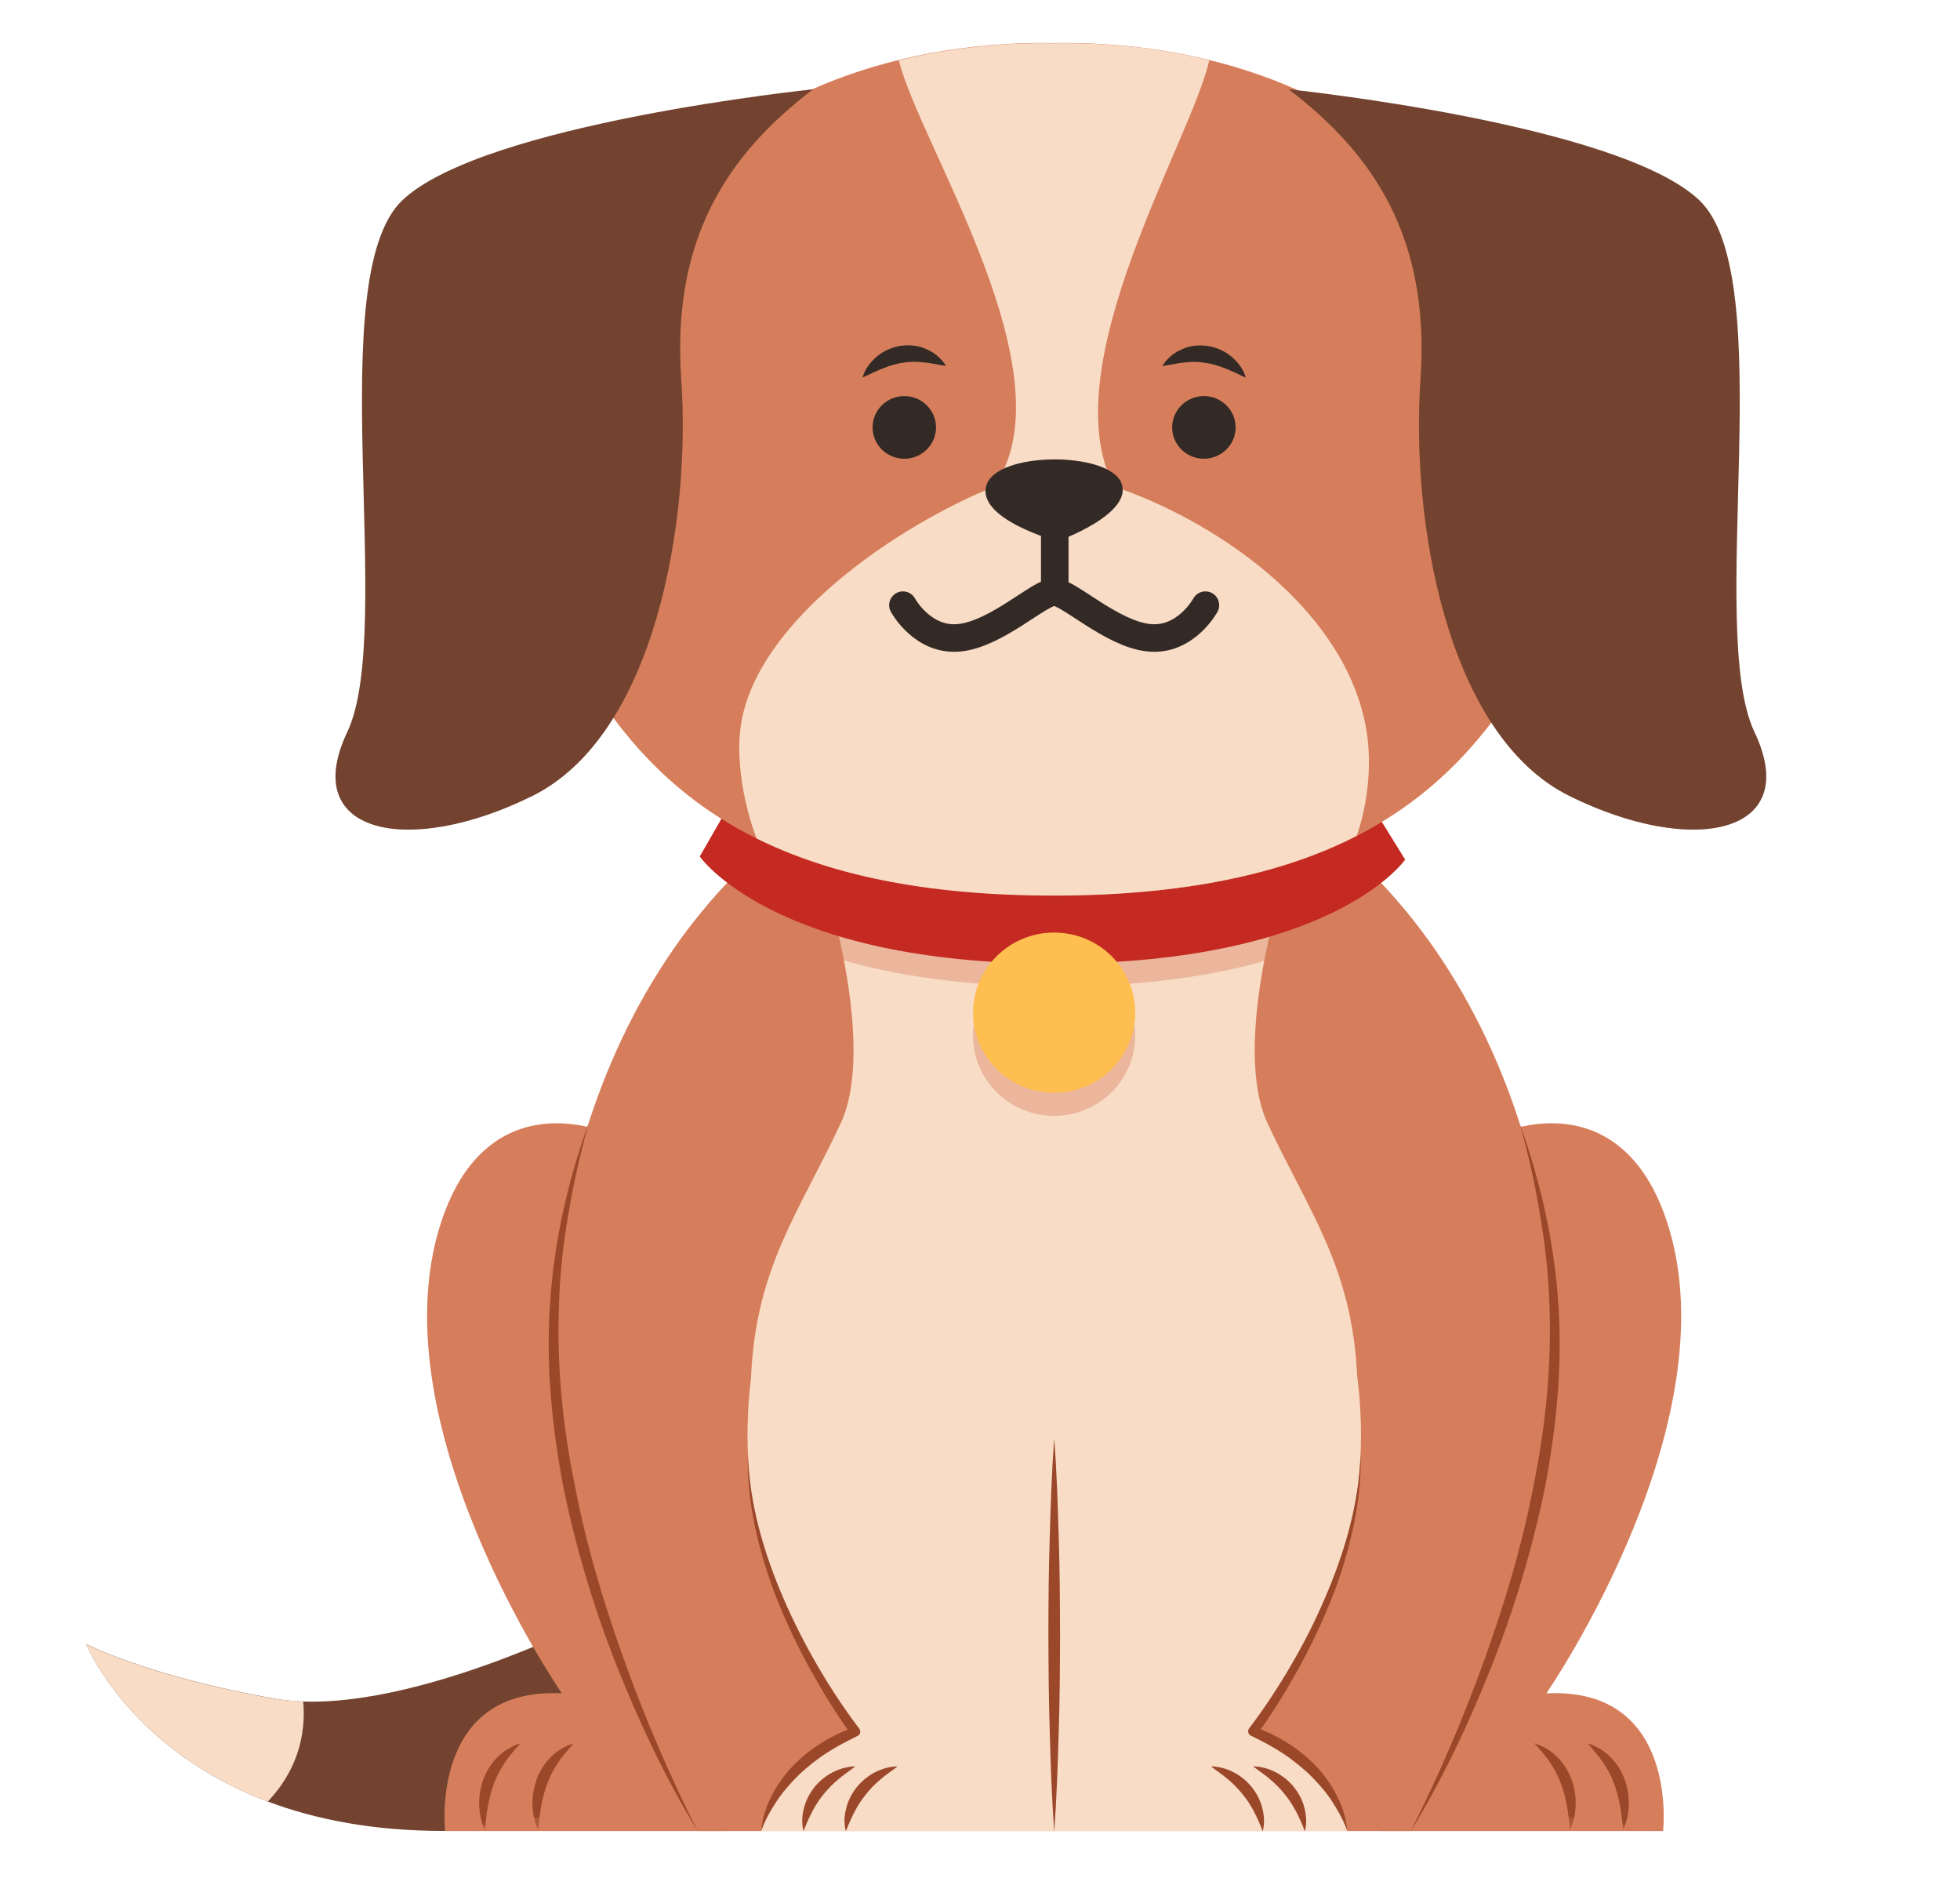
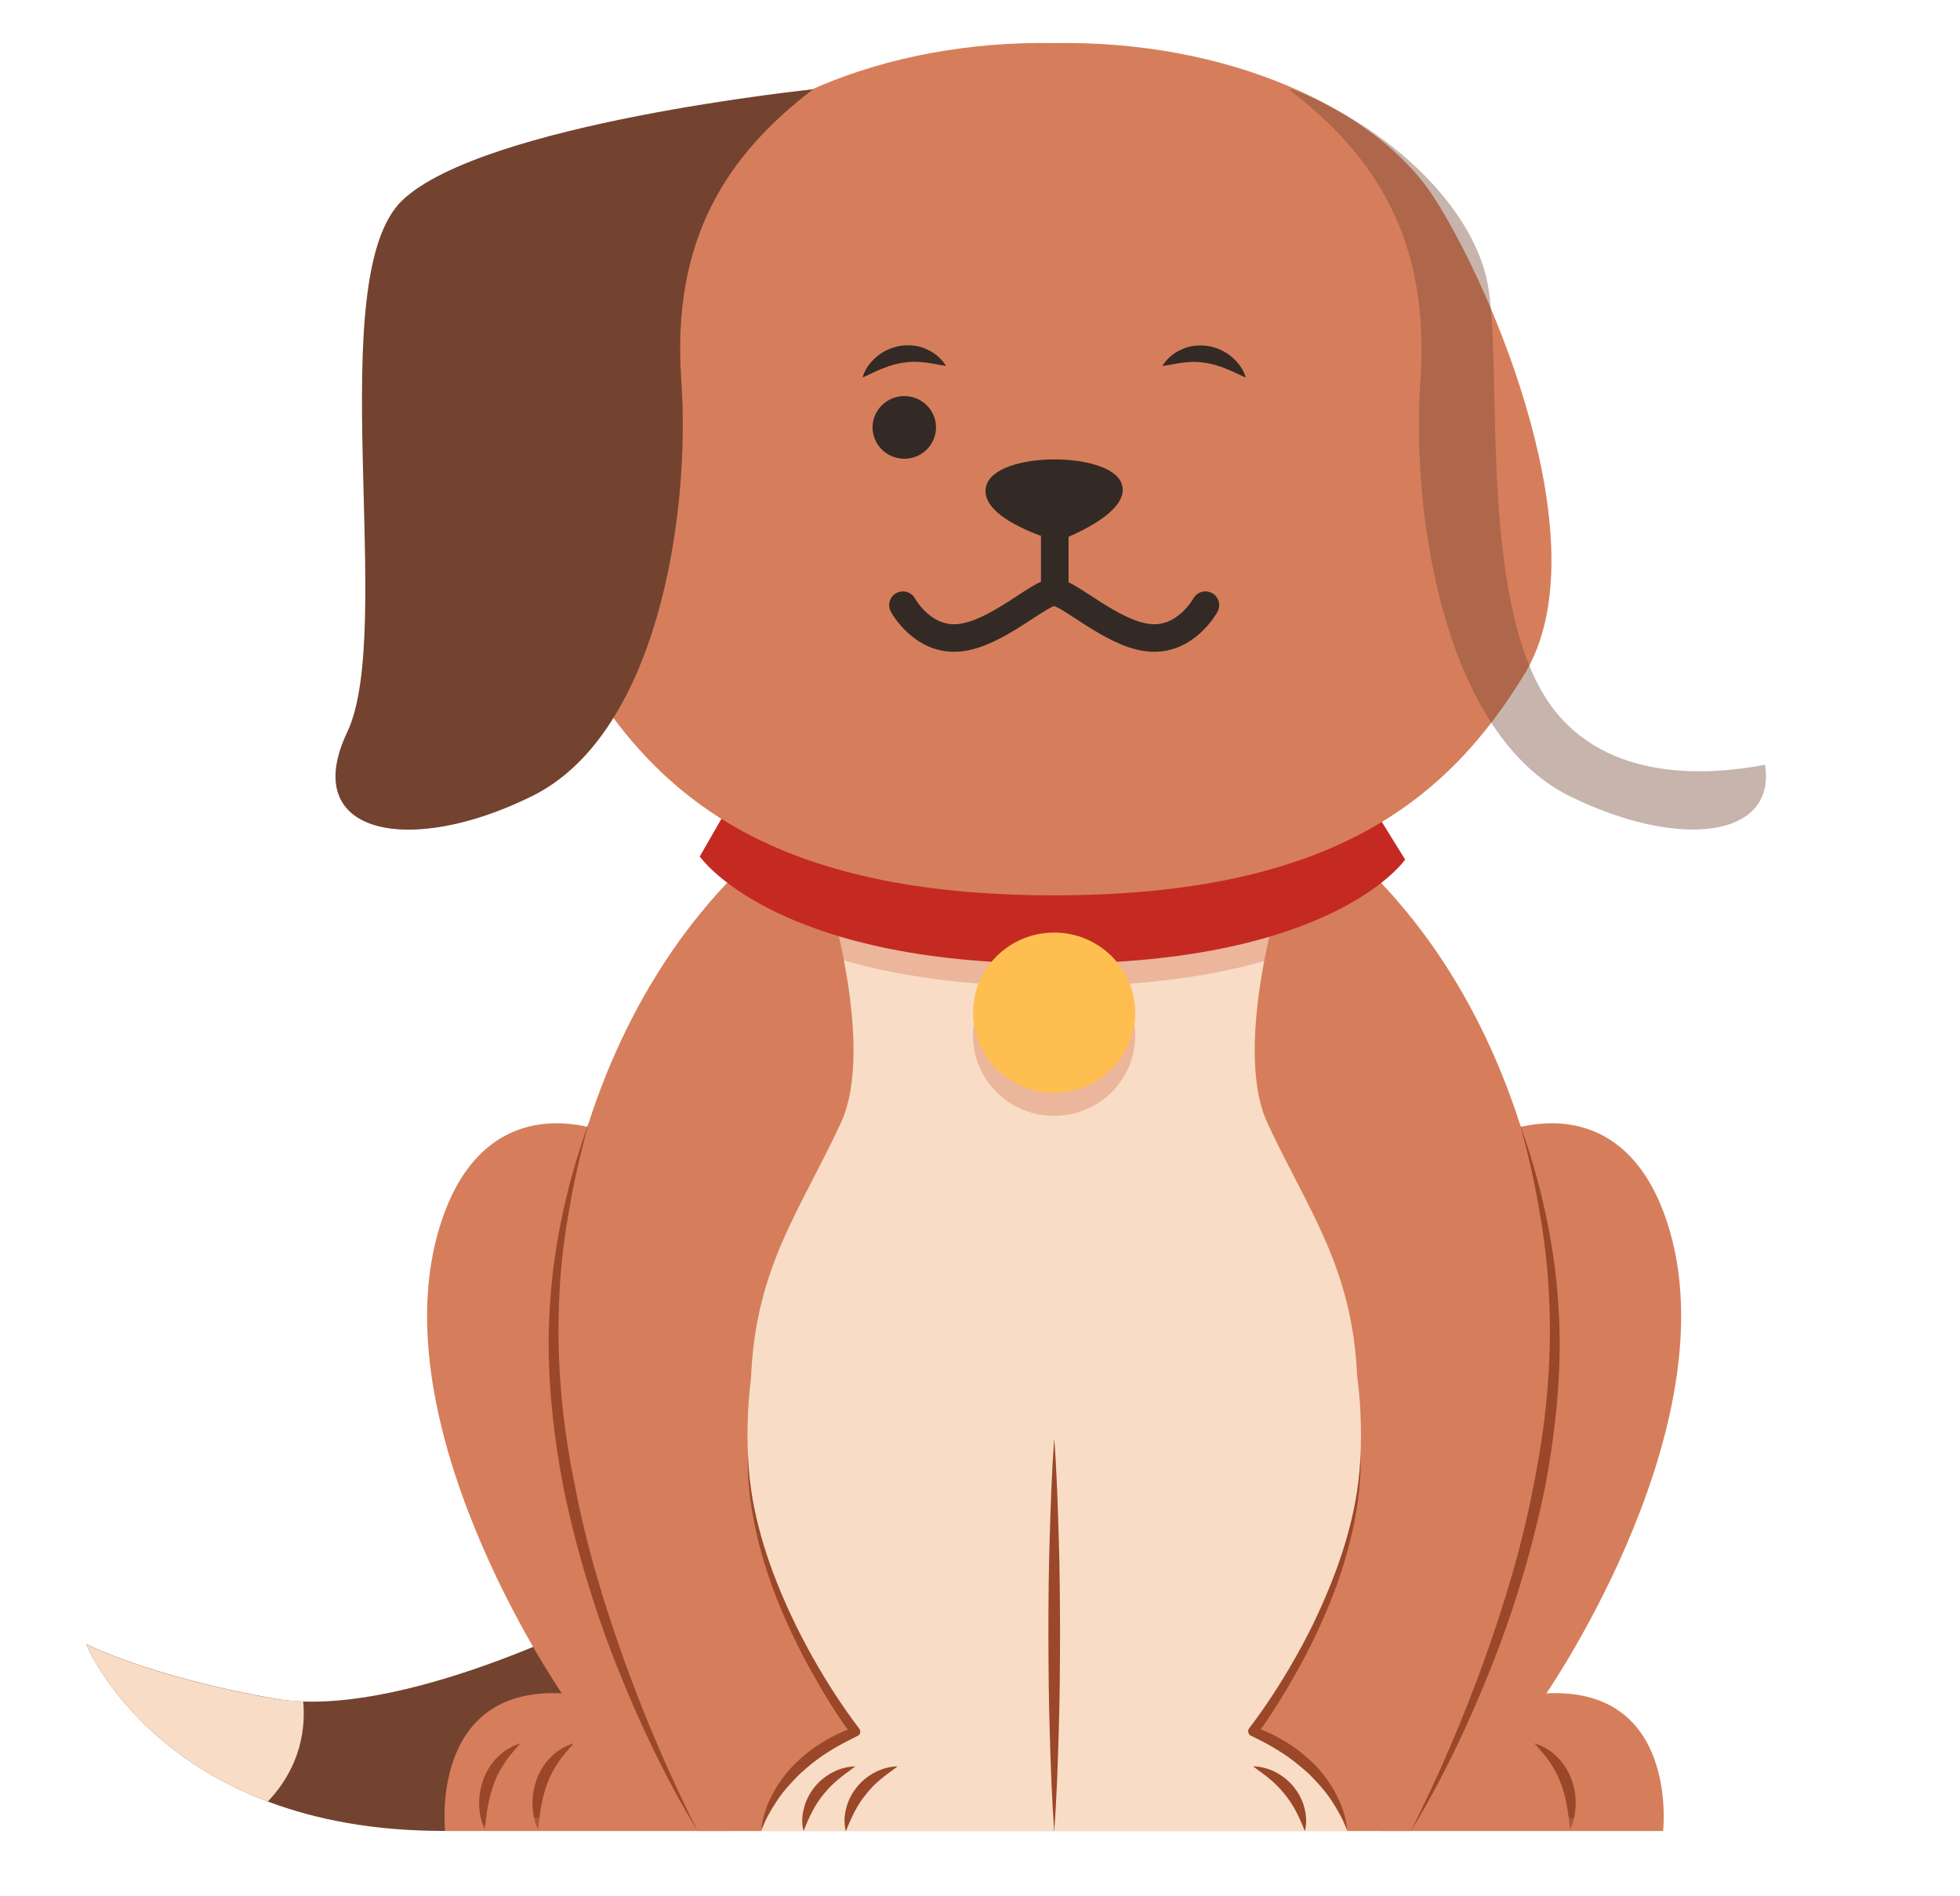
<svg xmlns="http://www.w3.org/2000/svg" width="91" height="88" viewBox="0 0 91 88" fill="none">
  <path d="M28.007 74.969C28.007 74.969 18.546 79.888 12.724 78.85C6.908 77.817 4 76.319 4 76.319C4 76.319 7.474 84.994 20.573 84.994C33.672 84.994 28.007 74.969 28.007 74.969Z" fill="#73432F" />
  <path d="M33.766 84.999H20.667C20.667 84.999 19.912 78.308 26.086 78.607C26.086 78.607 17.148 65.666 20.636 56.294C24.129 46.923 36.17 55.107 37.076 64.18C37.977 73.252 33.766 84.999 33.766 84.999Z" fill="#D67E5B" />
  <path d="M22.524 84.95C22.336 84.589 22.26 84.191 22.247 83.787C22.235 83.383 22.31 82.972 22.449 82.58C22.594 82.195 22.82 81.834 23.122 81.548C23.412 81.25 23.783 81.051 24.161 80.926C23.903 81.237 23.639 81.505 23.443 81.816C23.242 82.114 23.066 82.431 22.946 82.767C22.688 83.439 22.581 84.16 22.512 84.95H22.524Z" fill="#9B4729" />
  <path d="M24.999 84.95C24.81 84.589 24.735 84.191 24.722 83.787C24.709 83.383 24.785 82.972 24.924 82.58C25.068 82.195 25.295 81.834 25.597 81.548C25.887 81.25 26.258 81.051 26.636 80.926C26.378 81.237 26.113 81.505 25.918 81.816C25.717 82.114 25.54 82.431 25.421 82.767C25.163 83.439 25.056 84.16 24.986 84.95H24.999Z" fill="#9B4729" />
  <g style="mix-blend-mode:multiply" opacity="0.3">
    <path d="M37.083 64.173C36.523 58.57 31.714 53.309 27.296 52.315C25.867 54.485 23.299 58.44 24.174 65.585C25.684 77.972 30.109 83.632 30.109 83.632L20.674 84.993H33.772C33.772 84.993 37.99 73.246 37.083 64.173Z" fill="#D67E5B" />
  </g>
  <path d="M64.117 84.999H77.215C77.215 84.999 77.971 78.308 71.796 78.607C71.796 78.607 80.734 65.666 77.247 56.294C73.753 46.923 61.712 55.107 60.806 64.18C59.906 73.252 64.117 84.999 64.117 84.999Z" fill="#D67E5B" />
-   <path d="M75.358 84.95C75.289 84.16 75.188 83.439 74.924 82.767C74.804 82.431 74.634 82.114 74.427 81.816C74.231 81.505 73.967 81.237 73.709 80.926C74.087 81.051 74.464 81.25 74.748 81.548C75.05 81.834 75.276 82.195 75.421 82.58C75.566 82.966 75.635 83.376 75.623 83.787C75.61 84.191 75.534 84.595 75.346 84.95H75.358Z" fill="#9B4729" />
  <path d="M72.891 84.95C72.822 84.16 72.721 83.439 72.457 82.767C72.337 82.431 72.168 82.114 71.96 81.816C71.765 81.505 71.5 81.237 71.242 80.926C71.62 81.051 71.998 81.25 72.281 81.548C72.583 81.834 72.809 82.195 72.954 82.58C73.099 82.966 73.168 83.376 73.156 83.787C73.143 84.191 73.068 84.595 72.879 84.95H72.891Z" fill="#9B4729" />
  <g style="mix-blend-mode:multiply" opacity="0.3">
    <path d="M60.805 64.173C61.366 58.57 66.174 53.309 70.593 52.315C72.022 54.485 74.59 58.44 73.715 65.585C72.204 77.972 67.78 83.632 67.78 83.632L77.215 84.993H64.116C64.116 84.993 59.899 73.246 60.805 64.173Z" fill="#D67E5B" />
  </g>
  <path d="M72.028 58.969C70.411 45.207 61.435 34.281 48.941 34.281C36.446 34.281 27.47 45.207 25.853 58.969C24.399 71.313 32.38 85 32.38 85H65.501C65.501 85 73.482 71.319 72.028 58.969Z" fill="#D67E5B" />
  <path d="M63.016 64.018C62.821 58.844 60.75 56.233 58.849 52.141C57.181 48.553 59.554 41.109 59.554 41.109H38.329C38.329 41.109 40.702 48.553 39.034 52.141C37.133 56.233 35.063 58.844 34.867 64.018C34.351 77.737 48.337 77.463 48.942 77.451C49.546 77.463 63.532 77.743 63.016 64.018Z" fill="#F8DCC6" />
  <g style="mix-blend-mode:multiply" opacity="0.4">
    <path d="M59.41 37.179H38.481C36.536 38.348 34.773 39.834 33.219 41.581C34.616 42.825 38.261 45.213 46.066 45.704C45.518 46.351 45.178 47.172 45.178 48.08C45.178 50.138 46.865 51.799 48.942 51.799C51.019 51.799 52.706 50.132 52.706 48.08C52.706 47.172 52.366 46.357 51.819 45.711C59.85 45.219 63.407 42.763 64.665 41.588C63.111 39.834 61.348 38.348 59.403 37.179H59.41Z" fill="#D67E5B" />
  </g>
  <path d="M65.502 84.999C66.792 82.45 67.913 79.826 68.882 77.152C69.845 74.478 70.67 71.748 71.198 68.968C71.765 66.194 72.048 63.359 71.935 60.535C71.891 59.124 71.733 57.706 71.488 56.313C71.261 54.908 70.94 53.521 70.556 52.147C71.519 54.833 72.161 57.65 72.35 60.517C72.552 63.383 72.262 66.263 71.727 69.074C71.148 71.884 70.323 74.639 69.272 77.301C68.215 79.962 66.994 82.562 65.502 85.006V84.999Z" fill="#9B4729" />
  <path d="M27.333 52.141C26.955 53.515 26.628 54.902 26.401 56.307C26.149 57.706 25.998 59.118 25.954 60.529C25.841 63.353 26.118 66.188 26.691 68.962C27.22 71.748 28.044 74.472 29.007 77.146C29.976 79.82 31.097 82.444 32.387 84.993C30.895 82.55 29.674 79.95 28.617 77.289C27.566 74.627 26.741 71.872 26.162 69.061C25.627 66.251 25.337 63.371 25.539 60.505C25.721 57.638 26.363 54.821 27.333 52.134V52.141Z" fill="#9B4729" />
  <path d="M65.244 39.896C65.244 39.896 61.965 44.734 48.942 44.734C35.919 44.734 32.488 39.759 32.488 39.759L34.584 36.115H62.896L65.238 39.902L65.244 39.896Z" fill="#C42A22" />
  <path d="M48.942 50.729C51.021 50.729 52.706 49.064 52.706 47.01C52.706 44.956 51.021 43.291 48.942 43.291C46.863 43.291 45.178 44.956 45.178 47.01C45.178 49.064 46.863 50.729 48.942 50.729Z" fill="#FFBE50" />
  <g style="mix-blend-mode:multiply">
    <path d="M51.599 47.01C51.599 48.459 50.409 49.628 48.949 49.628C47.489 49.628 46.299 48.453 46.299 47.01C46.299 45.567 47.489 44.392 48.949 44.392C50.409 44.392 51.599 45.567 51.599 47.01Z" fill="#FFBE50" />
  </g>
  <path d="M4 76.325C4 76.325 5.951 81.188 12.434 83.632C13.366 82.649 14.266 81.113 14.077 78.98C13.611 78.961 13.158 78.93 12.724 78.856C6.908 77.823 4 76.325 4 76.325Z" fill="#F8DCC6" />
  <path d="M34.709 66.773C34.709 74.857 39.714 80.386 39.714 80.386C35.698 82.201 35.339 84.994 35.339 84.994H48.941C48.941 84.994 48.884 69.055 48.941 66.773C49.042 62.843 46.92 56.749 39.707 57.694C35.301 58.272 34.703 63.428 34.703 66.773H34.709Z" fill="#F8DCC6" />
  <path d="M37.308 85C37.214 84.651 37.233 84.284 37.327 83.936C37.415 83.582 37.585 83.252 37.818 82.96C38.284 82.382 38.995 82.015 39.713 81.996C39.429 82.22 39.146 82.4 38.907 82.612C38.655 82.817 38.441 83.047 38.24 83.29C37.837 83.775 37.566 84.341 37.308 85Z" fill="#9B4729" />
  <path d="M39.271 85C39.177 84.651 39.196 84.284 39.29 83.936C39.378 83.582 39.548 83.252 39.781 82.96C40.247 82.382 40.958 82.015 41.675 81.996C41.392 82.22 41.109 82.4 40.87 82.612C40.618 82.817 40.404 83.047 40.209 83.29C39.806 83.775 39.535 84.341 39.277 85H39.271Z" fill="#9B4729" />
  <path d="M34.721 67.457C34.791 69.802 35.458 72.084 36.383 74.217C36.843 75.286 37.378 76.331 37.963 77.338C38.548 78.346 39.197 79.328 39.895 80.249C39.971 80.348 39.952 80.491 39.851 80.566C39.839 80.572 39.826 80.585 39.813 80.591H39.801C39.316 80.833 38.838 81.076 38.391 81.368C37.938 81.654 37.529 81.99 37.132 82.351C36.755 82.724 36.396 83.115 36.094 83.563C35.798 84.011 35.521 84.477 35.344 85C35.382 84.446 35.552 83.899 35.81 83.402C36.062 82.898 36.389 82.425 36.78 82.009C37.176 81.604 37.617 81.231 38.102 80.933C38.334 80.771 38.599 80.653 38.844 80.516C39.102 80.398 39.367 80.292 39.625 80.18L39.53 80.529C38.819 79.565 38.209 78.557 37.636 77.525C37.063 76.493 36.553 75.423 36.112 74.335C35.672 73.24 35.326 72.109 35.074 70.964C34.822 69.814 34.69 68.639 34.721 67.469V67.457Z" fill="#9B4729" />
  <path d="M63.184 66.773C63.184 74.857 58.18 80.386 58.18 80.386C62.196 82.201 62.555 84.994 62.555 84.994H48.953C48.953 84.994 49.009 69.055 48.953 66.773C48.852 62.843 50.973 56.749 58.187 57.694C62.593 58.272 63.191 63.428 63.191 66.773H63.184Z" fill="#F8DCC6" />
  <path d="M60.578 85C60.326 84.341 60.049 83.775 59.646 83.29C59.451 83.047 59.231 82.817 58.985 82.612C58.74 82.394 58.463 82.22 58.18 81.996C58.897 82.008 59.608 82.382 60.074 82.96C60.307 83.252 60.477 83.582 60.565 83.936C60.653 84.284 60.679 84.658 60.584 85H60.578Z" fill="#9B4729" />
-   <path d="M58.621 85C58.369 84.341 58.092 83.775 57.689 83.29C57.494 83.047 57.274 82.817 57.028 82.612C56.783 82.394 56.506 82.22 56.223 81.996C56.94 82.008 57.651 82.382 58.117 82.96C58.35 83.252 58.52 83.582 58.608 83.936C58.696 84.284 58.721 84.658 58.627 85H58.621Z" fill="#9B4729" />
  <path d="M48.946 85C48.833 83.483 48.783 81.965 48.739 80.442C48.688 78.924 48.682 77.407 48.676 75.884C48.676 74.366 48.688 72.849 48.739 71.325C48.783 69.808 48.833 68.291 48.946 66.767C49.06 68.284 49.11 69.802 49.154 71.325C49.205 72.843 49.211 74.36 49.217 75.884C49.211 77.401 49.205 78.918 49.154 80.442C49.11 81.959 49.06 83.477 48.946 85Z" fill="#9B4729" />
  <path d="M63.172 67.457C63.203 68.626 63.071 69.802 62.819 70.952C62.568 72.102 62.221 73.234 61.781 74.323C61.34 75.417 60.83 76.48 60.258 77.513C59.685 78.545 59.068 79.552 58.363 80.516L58.268 80.168C58.526 80.28 58.791 80.379 59.049 80.504C59.294 80.641 59.559 80.759 59.792 80.921C60.276 81.219 60.717 81.592 61.114 81.996C61.504 82.413 61.831 82.885 62.083 83.389C62.341 83.887 62.511 84.434 62.549 84.987C62.366 84.465 62.089 83.999 61.8 83.551C61.498 83.109 61.139 82.711 60.761 82.338C60.364 81.984 59.955 81.642 59.502 81.356C59.055 81.064 58.577 80.815 58.092 80.578H58.08C57.966 80.516 57.916 80.379 57.973 80.267C57.979 80.255 57.985 80.243 57.998 80.23C58.697 79.31 59.345 78.327 59.93 77.32C60.522 76.312 61.051 75.274 61.51 74.198C62.435 72.059 63.102 69.783 63.172 67.439V67.457Z" fill="#9B4729" />
  <path d="M66.56 9.145C63.847 4.978 56.923 1.857 48.942 2C40.961 1.851 34.037 4.972 31.33 9.139C28.618 13.305 23.475 25.357 27.113 31.302C30.575 36.955 35.843 41.563 48.942 41.563C62.041 41.563 67.309 36.955 70.771 31.302C74.409 25.363 69.267 13.305 66.554 9.139L66.56 9.145Z" fill="#D67E5B" />
  <g style="mix-blend-mode:multiply" opacity="0.4">
    <path d="M32.91 18.119C33.773 23.392 33.452 31.047 30.374 35.512C29.09 34.225 28.032 32.801 27.113 31.302C23.475 25.363 28.618 13.305 31.33 9.139C32.621 7.155 34.88 5.408 37.751 4.139C34.081 7.516 31.853 11.639 32.917 18.119H32.91ZM64.974 18.119C64.112 23.392 64.433 31.047 67.511 35.512C68.795 34.225 69.852 32.801 70.771 31.302C74.409 25.363 69.267 13.305 66.554 9.139C65.263 7.155 63.004 5.408 60.133 4.139C63.803 7.516 66.025 11.639 64.968 18.119H64.974Z" fill="#D67E5B" />
  </g>
-   <path d="M63.393 33.628C62.273 28.044 56.243 24.113 51.723 22.584C48.828 17.012 55.273 6.602 56.148 2.796C53.92 2.249 51.484 1.963 48.941 2.012C46.398 1.963 43.962 2.255 41.734 2.802C42.672 6.695 49.76 17.366 46.159 22.59C41.703 24.393 35.169 28.777 34.401 33.634C34.143 35.276 34.552 37.415 35.125 38.92C38.442 40.562 42.829 41.575 48.941 41.575C55.053 41.575 59.654 40.518 62.99 38.802C63.519 37.284 63.733 35.332 63.393 33.634V33.628Z" fill="#F8DCC6" />
  <path d="M37.75 4.145C37.75 4.145 22.448 5.725 18.684 9.294C14.92 12.864 18.382 29.225 16.123 33.982C13.863 38.739 18.98 39.784 24.702 36.955C30.424 34.131 32.079 24.163 31.626 17.621C31.172 11.079 33.772 7.173 37.744 4.145H37.75Z" fill="#73432F" />
  <g style="mix-blend-mode:multiply" opacity="0.4">
    <path d="M37.75 4.145C37.75 4.145 37.681 4.151 37.549 4.164C33.237 5.83 29.253 9.468 28.523 13.112C27.742 16.993 29.12 28.721 25.193 33.236C22.562 36.258 18.219 35.997 15.632 35.499C15.09 38.926 19.66 39.448 24.708 36.955C30.43 34.131 32.085 24.163 31.632 17.621C31.179 11.079 33.778 7.173 37.75 4.145Z" fill="#73432F" />
  </g>
-   <path d="M59.83 4.145C59.83 4.145 75.132 5.725 78.896 9.294C82.66 12.864 79.198 29.225 81.458 33.982C83.717 38.739 78.6 39.784 72.878 36.955C67.157 34.131 65.501 24.163 65.954 17.621C66.408 11.079 63.808 7.173 59.836 4.145H59.83Z" fill="#73432F" />
  <g style="mix-blend-mode:multiply" opacity="0.4">
    <path d="M59.83 4.145C59.83 4.145 59.899 4.151 60.032 4.164C64.343 5.83 68.328 9.468 69.058 13.112C69.838 16.993 68.46 28.721 72.387 33.236C75.018 36.258 79.362 35.997 81.948 35.499C82.49 38.926 77.92 39.448 72.872 36.955C67.15 34.131 65.495 24.163 65.948 17.621C66.401 11.079 63.802 7.173 59.83 4.145Z" fill="#73432F" />
  </g>
  <path d="M43.458 19.841C43.458 20.643 42.797 21.296 41.985 21.296C41.173 21.296 40.512 20.643 40.512 19.841C40.512 19.039 41.173 18.386 41.985 18.386C42.797 18.386 43.458 19.039 43.458 19.841Z" fill="#332A26" />
-   <path d="M57.368 19.841C57.368 20.643 56.707 21.296 55.895 21.296C55.083 21.296 54.422 20.643 54.422 19.841C54.422 19.039 55.083 18.386 55.895 18.386C56.707 18.386 57.368 19.039 57.368 19.841Z" fill="#332A26" />
  <path d="M41.922 28.093C41.922 28.093 42.841 29.791 44.559 29.604C46.278 29.424 48.279 27.483 48.94 27.483" stroke="#332A26" stroke-width="1.28" stroke-linecap="round" stroke-linejoin="round" />
  <path d="M55.965 28.093C55.965 28.093 55.047 29.791 53.328 29.604C51.61 29.424 49.608 27.483 48.947 27.483" stroke="#332A26" stroke-width="1.28" stroke-linecap="round" stroke-linejoin="round" />
  <path d="M48.971 27.49V23.56" stroke="#332A26" stroke-width="1.28" stroke-linecap="round" stroke-linejoin="round" />
  <path d="M49.092 25.127C49.092 25.127 45.309 24.094 45.8 22.521C46.291 20.948 51.446 20.948 52.056 22.403C52.667 23.858 49.092 25.127 49.092 25.127Z" fill="#332A26" />
  <path d="M40.047 17.534C40.148 17.148 40.393 16.825 40.695 16.564C40.997 16.302 41.394 16.122 41.809 16.054C42.225 15.998 42.672 16.035 43.037 16.221C43.414 16.383 43.717 16.657 43.924 16.986C43.521 16.93 43.188 16.843 42.861 16.819C42.533 16.781 42.231 16.787 41.935 16.837C41.331 16.918 40.752 17.192 40.047 17.527V17.534Z" fill="#332A26" />
  <path d="M57.84 17.534C57.135 17.192 56.556 16.924 55.952 16.843C55.656 16.794 55.348 16.781 55.027 16.825C54.699 16.85 54.366 16.937 53.963 16.993C54.171 16.663 54.473 16.383 54.85 16.228C55.215 16.041 55.662 16.004 56.078 16.06C56.493 16.128 56.89 16.309 57.192 16.57C57.494 16.831 57.739 17.154 57.84 17.54V17.534Z" fill="#332A26" />
</svg>